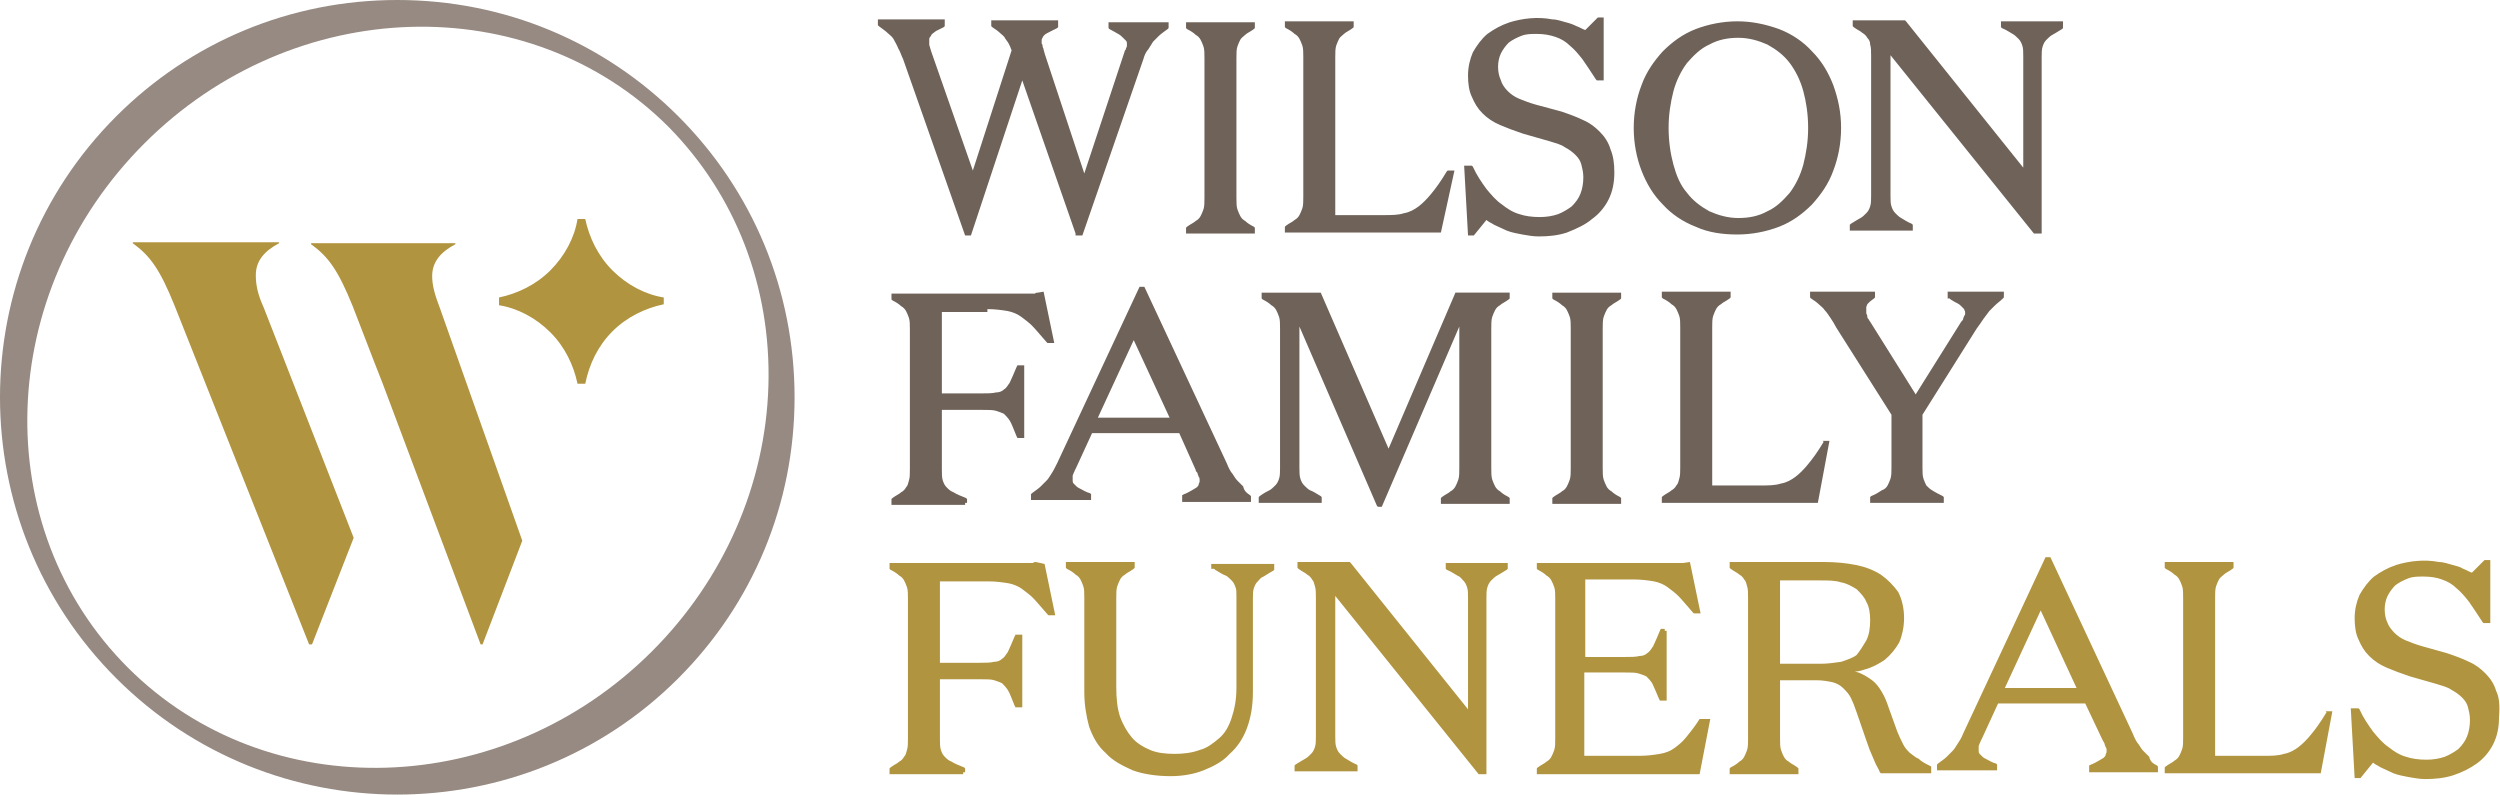
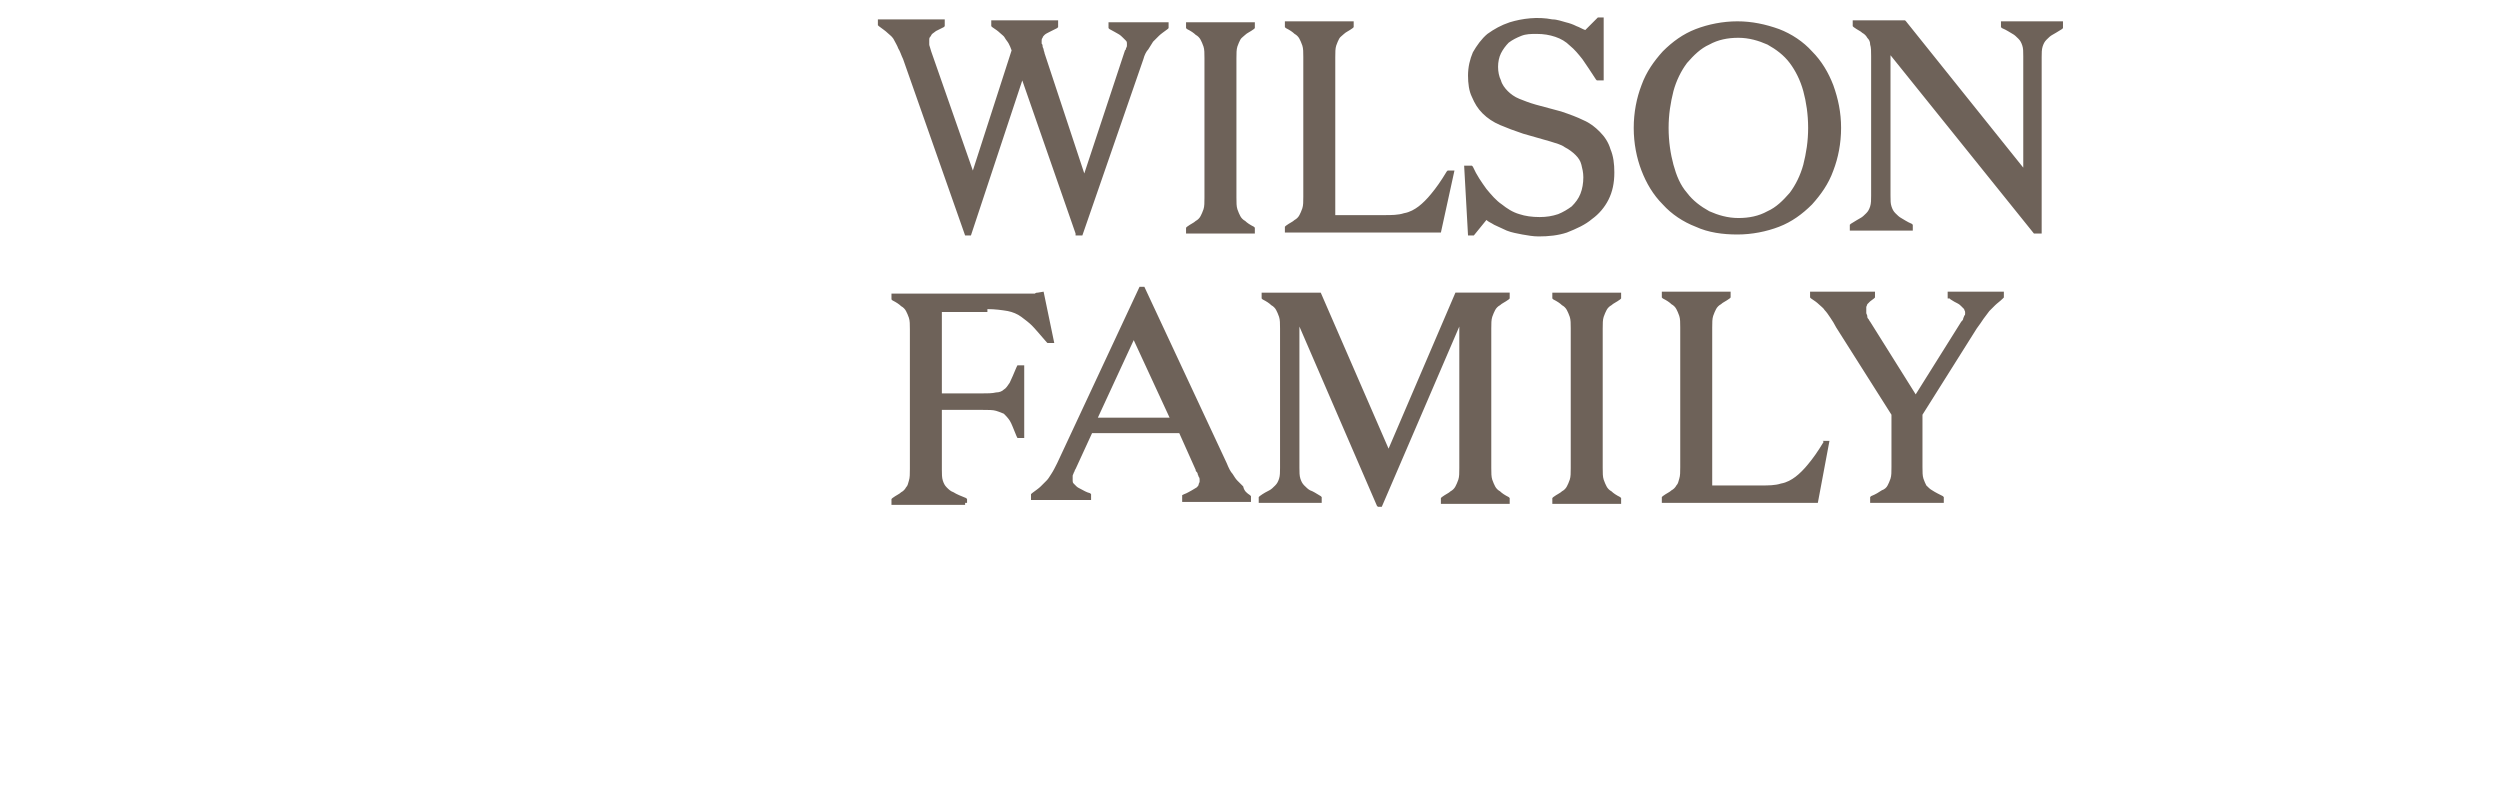
<svg xmlns="http://www.w3.org/2000/svg" version="1.1" x="0px" y="0px" viewBox="-285 339.3 258 82" style="enable-background:new -285 339.3 258 82;" xml:space="preserve">
  <style type="text/css">.st0{fill:#6E6259;}.st1{fill:#B1943F;}.st2{fill:#968A82;}</style>
  <path class="st0" d="M-72.1,341.6v0.6l-0.1,0.1c-0.5,0.3-0.8,0.5-1,0.6c-0.2,0.1-0.4,0.3-0.6,0.5c-0.2,0.2-0.3,0.4-0.4,0.7 c-0.1,0.3-0.1,0.7-0.1,1.1v18.2h-0.8l-14.8-18.4v14.5c0,0.5,0,0.8,0.1,1.1c0.1,0.3,0.2,0.5,0.4,0.7c0.2,0.2,0.4,0.4,0.6,0.5 c0.2,0.1,0.6,0.4,1.1,0.6l0.1,0.1v0.6h-6.5v-0.6l0.1-0.1c0.5-0.3,0.8-0.5,1-0.6c0.2-0.1,0.4-0.3,0.6-0.5c0.2-0.2,0.3-0.4,0.4-0.7 c0.1-0.3,0.1-0.7,0.1-1.1v-14.4c0-0.5,0-0.9-0.1-1.2c0-0.3-0.1-0.5-0.3-0.7c-0.1-0.2-0.3-0.4-0.5-0.5c-0.2-0.2-0.5-0.3-0.9-0.6 l-0.1-0.1v-0.6h5.4l0.1,0.1l12.1,15.1v-11.5c0-0.5,0-0.8-0.1-1.1c-0.1-0.3-0.2-0.5-0.4-0.7c-0.2-0.2-0.4-0.4-0.6-0.5 c-0.2-0.1-0.6-0.4-1.1-0.6l-0.1-0.1v-0.6H-72.1z M-183.1,371.2c0.8,0,1.5,0.1,2.1,0.2c0.5,0.1,1,0.3,1.4,0.6 c0.4,0.3,0.8,0.6,1.1,0.9c0.3,0.3,0.8,0.9,1.5,1.7l0.1,0.1h0.7l-1.1-5.3l-0.6,0.1c-0.1,0-0.2,0-0.3,0.1c-0.1,0-0.3,0-0.4,0 c-0.2,0-0.4,0-0.6,0h-13.8v0.6l0.1,0.1c0.4,0.2,0.7,0.4,0.9,0.6c0.2,0.1,0.4,0.3,0.5,0.5c0.1,0.2,0.2,0.4,0.3,0.7 c0.1,0.3,0.1,0.7,0.1,1.2v14.4c0,0.5,0,0.9-0.1,1.2c-0.1,0.3-0.1,0.5-0.3,0.7c-0.1,0.2-0.3,0.4-0.5,0.5c-0.2,0.2-0.5,0.3-0.9,0.6 l-0.1,0.1v0.6h7.6v-0.2h0.2v-0.4l-0.1-0.1c-0.5-0.2-1-0.4-1.3-0.6c-0.3-0.1-0.5-0.3-0.7-0.5c-0.2-0.2-0.3-0.4-0.4-0.7 c-0.1-0.3-0.1-0.7-0.1-1.1v-6.2h4.1c0.7,0,1.2,0,1.5,0.1c0.3,0.1,0.6,0.2,0.8,0.3c0.2,0.2,0.4,0.4,0.6,0.7c0.2,0.3,0.4,0.9,0.7,1.6 l0.1,0.2h0.7v-7.5h-0.7l-0.1,0.2c-0.3,0.7-0.5,1.2-0.7,1.6c-0.2,0.3-0.4,0.6-0.6,0.7c-0.2,0.2-0.5,0.3-0.8,0.3 c-0.4,0.1-0.9,0.1-1.5,0.1h-4.1v-8.4H-183.1z M-156,390.4l0.1,0.1v0.6h-7.1v-0.7l0.2-0.1c0.3-0.1,0.6-0.3,0.8-0.4 c0.2-0.1,0.3-0.2,0.5-0.3c0.1-0.1,0.2-0.2,0.2-0.3c0-0.1,0.1-0.2,0.1-0.3c0-0.1,0-0.2,0-0.2c0-0.1,0-0.2-0.1-0.3 c0-0.1-0.1-0.2-0.1-0.3c0-0.1-0.1-0.2-0.2-0.3l0-0.1l-1.7-3.8h-9l-1.7,3.7c-0.1,0.1-0.1,0.3-0.2,0.4c0,0.1-0.1,0.2-0.1,0.3 c0,0.1,0,0.1,0,0.2c0,0.1,0,0.2,0,0.3c0,0.1,0,0.2,0.1,0.3c0.1,0.1,0.2,0.2,0.3,0.3c0.1,0.1,0.3,0.2,0.5,0.3 c0.2,0.1,0.5,0.3,0.9,0.4l0.1,0.1v0.6h-6.2v-0.6l0.1-0.1c0.4-0.3,0.7-0.5,0.9-0.7c0.2-0.2,0.4-0.4,0.6-0.6c0.2-0.2,0.3-0.4,0.5-0.7 c0.2-0.3,0.4-0.7,0.6-1.1l8.5-18.2h0.5l8.5,18.2c0.2,0.5,0.4,0.9,0.6,1.1c0.2,0.3,0.3,0.5,0.5,0.7c0.2,0.2,0.4,0.4,0.6,0.6 C-156.6,390-156.3,390.2-156,390.4z M-168,374.4l-3.7,8h7.4L-168,374.4z M-162.6,342.2l0.1,0.1c0.4,0.2,0.7,0.4,0.9,0.6 c0.2,0.1,0.4,0.3,0.5,0.5c0.1,0.2,0.2,0.4,0.3,0.7c0.1,0.3,0.1,0.7,0.1,1.2v14.4c0,0.5,0,0.9-0.1,1.2c-0.1,0.3-0.2,0.5-0.3,0.7 c-0.1,0.2-0.3,0.4-0.5,0.5c-0.2,0.2-0.5,0.3-0.9,0.6l-0.1,0.1v0.6h7.1v-0.6l-0.1-0.1c-0.4-0.2-0.7-0.4-0.9-0.6 c-0.2-0.1-0.4-0.3-0.5-0.5c-0.1-0.2-0.2-0.4-0.3-0.7c-0.1-0.3-0.1-0.7-0.1-1.2v-14.4c0-0.5,0-0.9,0.1-1.2c0.1-0.3,0.2-0.5,0.3-0.7 c0.1-0.2,0.3-0.3,0.5-0.5c0.2-0.2,0.5-0.3,0.9-0.6l0.1-0.1v-0.6h-7.1V342.2z M-134.9,356.9h-0.7l-0.1,0.1c-0.6,1-1.1,1.7-1.6,2.3 c-0.4,0.5-0.9,1-1.3,1.3c-0.4,0.3-0.9,0.6-1.5,0.7c-0.6,0.2-1.3,0.2-2.1,0.2h-5v-16.3c0-0.5,0-0.9,0.1-1.2c0.1-0.3,0.2-0.5,0.3-0.7 c0.1-0.2,0.3-0.3,0.5-0.5c0.2-0.2,0.5-0.3,0.9-0.6l0.1-0.1v-0.6h-7.1v0.6l0.1,0.1c0.4,0.2,0.7,0.4,0.9,0.6c0.2,0.1,0.4,0.3,0.5,0.5 c0.1,0.2,0.2,0.4,0.3,0.7c0.1,0.3,0.1,0.7,0.1,1.2v14.4c0,0.5,0,0.9-0.1,1.2c-0.1,0.3-0.2,0.5-0.3,0.7c-0.1,0.2-0.3,0.4-0.5,0.5 c-0.2,0.2-0.5,0.3-0.9,0.6l-0.1,0.1v0.6h16.1L-134.9,356.9z M-192.3,344.3c0.2,0.3,0.3,0.7,0.5,1.1l6.4,18.2h0.6l5.3-16l5.5,15.8 v0.2h0.7l6.3-18.2c0.1-0.4,0.3-0.8,0.5-1c0.2-0.3,0.3-0.5,0.5-0.8c0.2-0.2,0.4-0.4,0.6-0.6c0.2-0.2,0.5-0.4,0.9-0.7l0.1-0.1v-0.6 h-6.2v0.6l0.1,0.1c0.4,0.2,0.7,0.4,0.9,0.5c0.2,0.1,0.4,0.3,0.5,0.4c0.1,0.1,0.2,0.2,0.3,0.3c0.1,0.1,0.1,0.2,0.1,0.3 c0,0.1,0,0.2,0,0.2c0,0.1,0,0.1-0.1,0.3c0,0.1,0,0.1-0.1,0.2l-4.2,12.7l-4.1-12.4c0-0.1-0.1-0.3-0.1-0.4c0-0.1-0.1-0.2-0.1-0.3 c0-0.1,0-0.2-0.1-0.3c0-0.1,0-0.2,0-0.3c0-0.1,0-0.2,0.1-0.3c0-0.1,0.1-0.2,0.2-0.3c0.1-0.1,0.3-0.2,0.5-0.3 c0.2-0.1,0.4-0.2,0.8-0.4l0.1-0.1v-0.7h-6.9v0.6l0.1,0.1c0.3,0.2,0.6,0.4,0.8,0.6c0.2,0.2,0.4,0.3,0.5,0.5c0.1,0.2,0.3,0.4,0.4,0.6 c0.1,0.2,0.2,0.4,0.3,0.7l-4,12.4l-4.3-12.3c-0.1-0.4-0.2-0.6-0.2-0.7c0-0.1,0-0.2,0-0.2l0-0.1c0-0.1,0-0.1,0-0.2 c0-0.1,0-0.2,0.1-0.3c0.1-0.1,0.1-0.2,0.2-0.3c0.1-0.1,0.3-0.2,0.4-0.3c0.2-0.1,0.4-0.2,0.8-0.4l0.1-0.1v-0.7h-6.9v0.6l0.1,0.1 c0.4,0.3,0.7,0.5,0.9,0.7c0.2,0.2,0.4,0.3,0.6,0.6C-192.6,343.7-192.4,344-192.3,344.3z M-83.8,370.1l0.1,0.1 c0.3,0.2,0.5,0.3,0.7,0.4c0.2,0.1,0.3,0.2,0.4,0.3c0.1,0.1,0.2,0.2,0.3,0.3c0,0.1,0.1,0.2,0.1,0.3c0,0.1,0,0.1,0,0.2 c0,0.1,0,0.1-0.1,0.2c0,0.1-0.1,0.2-0.1,0.3c0,0.1-0.1,0.2-0.2,0.3l-4.7,7.5l-4.7-7.5c-0.1-0.1-0.1-0.2-0.2-0.3 c-0.1-0.1-0.1-0.2-0.1-0.3c0-0.1-0.1-0.2-0.1-0.3c0-0.1,0-0.2,0-0.3c0-0.1,0-0.2,0-0.3c0-0.1,0.1-0.2,0.1-0.3 c0.1-0.1,0.2-0.2,0.3-0.3c0.1-0.1,0.3-0.2,0.4-0.3l0.1-0.1v-0.6h-6.7v0.6l0.1,0.1c0.3,0.2,0.6,0.4,0.8,0.6c0.2,0.2,0.5,0.4,0.6,0.6 c0.2,0.2,0.4,0.5,0.6,0.8c0.2,0.3,0.4,0.6,0.6,1l5.7,9v5.4c0,0.5,0,0.9-0.1,1.2c-0.1,0.3-0.2,0.5-0.3,0.7c-0.1,0.2-0.3,0.4-0.6,0.5 c-0.3,0.2-0.6,0.4-1.1,0.6l-0.1,0.1v0.6h7.6v-0.6l-0.1-0.1c-0.4-0.2-0.8-0.4-1.1-0.6c-0.2-0.1-0.4-0.3-0.6-0.5 c-0.1-0.2-0.2-0.4-0.3-0.7c-0.1-0.3-0.1-0.7-0.1-1.2v-5.4l5.6-8.9c0.3-0.4,0.5-0.7,0.7-1c0.2-0.3,0.4-0.5,0.6-0.8 c0.2-0.2,0.4-0.4,0.6-0.6c0.2-0.2,0.5-0.4,0.8-0.7l0.1-0.1v-0.6h-5.8V370.1z M-110,362.7c-1.3-0.5-2.5-1.3-3.4-2.3 c-1-1-1.7-2.2-2.2-3.5c-0.5-1.3-0.8-2.8-0.8-4.4c0-1.6,0.3-3.1,0.8-4.4c0.5-1.4,1.3-2.5,2.2-3.5c1-1,2.1-1.8,3.4-2.3 c1.3-0.5,2.8-0.8,4.3-0.8c1.5,0,2.9,0.3,4.3,0.8c1.3,0.5,2.5,1.3,3.4,2.3c1,1,1.7,2.2,2.2,3.5c0.5,1.4,0.8,2.8,0.8,4.4 c0,1.6-0.3,3.1-0.8,4.4c-0.5,1.4-1.3,2.5-2.2,3.5c-1,1-2.1,1.8-3.4,2.3c-1.3,0.5-2.8,0.8-4.3,0.8 C-107.2,363.5-108.7,363.3-110,362.7z M-110.9,359.2c0.6,0.8,1.4,1.4,2.3,1.9c0.9,0.4,1.9,0.7,3,0.7s2.1-0.2,3-0.7 c0.9-0.4,1.6-1.1,2.3-1.9c0.6-0.8,1.1-1.8,1.4-2.9c0.3-1.2,0.5-2.4,0.5-3.8c0-1.4-0.2-2.7-0.5-3.8c-0.3-1.1-0.8-2.1-1.4-2.9 c-0.6-0.8-1.4-1.4-2.3-1.9c-0.9-0.4-1.9-0.7-3-0.7c-1.1,0-2.1,0.2-3,0.7c-0.9,0.4-1.6,1.1-2.3,1.9c-0.6,0.8-1.1,1.8-1.4,2.9 c-0.3,1.2-0.5,2.4-0.5,3.8c0,1.4,0.2,2.7,0.5,3.8C-112,357.4-111.6,358.4-110.9,359.2z M-96.8,384.9c-0.6,1-1.1,1.7-1.6,2.3 c-0.4,0.5-0.9,1-1.3,1.3c-0.4,0.3-0.9,0.6-1.5,0.7c-0.6,0.2-1.3,0.2-2.1,0.2h-5v-16.3c0-0.5,0-0.9,0.1-1.2c0.1-0.3,0.2-0.5,0.3-0.7 c0.1-0.2,0.3-0.4,0.5-0.5c0.2-0.2,0.5-0.3,0.9-0.6l0.1-0.1v-0.6h-7.1v0.6l0.1,0.1c0.4,0.2,0.7,0.4,0.9,0.6c0.2,0.1,0.4,0.3,0.5,0.5 c0.1,0.2,0.2,0.4,0.3,0.7c0.1,0.3,0.1,0.7,0.1,1.2v14.4c0,0.5,0,0.9-0.1,1.2c-0.1,0.3-0.1,0.5-0.3,0.7c-0.1,0.2-0.3,0.4-0.5,0.5 c-0.2,0.2-0.5,0.3-0.9,0.6l-0.1,0.1v0.6h16.1l1.2-6.4h-0.7L-96.8,384.9z M-120.7,361.9c0.7-0.5,1.3-1.2,1.7-2 c0.4-0.8,0.6-1.7,0.6-2.8c0-0.9-0.1-1.7-0.4-2.4c-0.2-0.7-0.6-1.3-1.1-1.8c-0.5-0.5-1-0.9-1.7-1.2c-0.6-0.3-1.4-0.6-2.3-0.9 l-2.6-0.7c-0.7-0.2-1.2-0.4-1.7-0.6c-0.5-0.2-0.9-0.5-1.2-0.8c-0.3-0.3-0.6-0.7-0.7-1.1c-0.2-0.4-0.3-0.9-0.3-1.4 c0-0.5,0.1-1,0.3-1.4c0.2-0.4,0.5-0.8,0.8-1.1c0.4-0.3,0.8-0.5,1.3-0.7c0.5-0.2,1-0.2,1.6-0.2c0.7,0,1.3,0.1,1.9,0.3 c0.6,0.2,1.1,0.5,1.5,0.9c0.5,0.4,0.9,0.9,1.3,1.4c0.4,0.6,0.9,1.3,1.4,2.1l0.1,0.1h0.7l0-6.5h-0.6l-1.3,1.3 c-0.3-0.1-0.6-0.3-0.9-0.4c-0.4-0.2-0.7-0.3-1.1-0.4c-0.4-0.1-0.9-0.3-1.4-0.3c-1.5-0.3-3.1-0.1-4.4,0.3c-0.9,0.3-1.6,0.7-2.3,1.2 c-0.6,0.5-1.1,1.2-1.5,1.9c-0.3,0.7-0.5,1.5-0.5,2.4c0,0.8,0.1,1.6,0.4,2.2c0.3,0.7,0.6,1.2,1.1,1.7c0.5,0.5,1.1,0.9,1.8,1.2 c0.7,0.3,1.5,0.6,2.4,0.9l2.8,0.8c0.6,0.2,1.1,0.3,1.5,0.6c0.4,0.2,0.8,0.5,1.1,0.8c0.3,0.3,0.5,0.6,0.6,1c0.1,0.4,0.2,0.8,0.2,1.3 c0,0.6-0.1,1.2-0.3,1.7c-0.2,0.5-0.5,0.9-0.9,1.3c-0.4,0.3-0.9,0.6-1.4,0.8c-0.6,0.2-1.2,0.3-1.9,0.3c-0.8,0-1.5-0.1-2.1-0.3 c-0.7-0.2-1.3-0.6-1.8-1c-0.6-0.4-1.1-1-1.6-1.6c-0.5-0.7-1-1.4-1.4-2.3l-0.1-0.1h-0.8l0.4,7.2h0.6l1.3-1.6c0.2,0.2,0.5,0.3,0.8,0.5 c0.4,0.2,0.9,0.4,1.3,0.6c0.5,0.2,1.1,0.3,1.6,0.4c0.6,0.1,1.1,0.2,1.7,0.2c1,0,2-0.1,2.9-0.4C-122.3,362.9-121.4,362.5-120.7,361.9 z M-141.7,385.6l-7-16.1h-6.1v0.6l0.1,0.1c0.4,0.2,0.7,0.4,0.9,0.6c0.2,0.1,0.4,0.3,0.5,0.5c0.1,0.2,0.2,0.4,0.3,0.7 c0.1,0.3,0.1,0.7,0.1,1.2v14.4c0,0.4,0,0.8-0.1,1.1c-0.1,0.3-0.2,0.5-0.4,0.7c-0.2,0.2-0.4,0.4-0.6,0.5c-0.2,0.1-0.6,0.3-1,0.6 l-0.1,0.1v0.6h6.5v-0.6l-0.1-0.1c-0.5-0.3-0.8-0.5-1.1-0.6c-0.2-0.1-0.4-0.3-0.6-0.5c-0.2-0.2-0.3-0.4-0.4-0.7 c-0.1-0.3-0.1-0.7-0.1-1.1v-14.6l8,18.5l0.1,0.1h0.4l8-18.6v14.6c0,0.5,0,0.9-0.1,1.2s-0.2,0.5-0.3,0.7c-0.1,0.2-0.3,0.4-0.5,0.5 c-0.2,0.2-0.5,0.3-0.9,0.6l-0.1,0.1v0.6h7.1v-0.6l-0.1-0.1c-0.4-0.2-0.7-0.4-0.9-0.6c-0.2-0.1-0.4-0.3-0.5-0.5 c-0.1-0.2-0.2-0.4-0.3-0.7c-0.1-0.3-0.1-0.7-0.1-1.2v-14.4c0-0.5,0-0.9,0.1-1.2c0.1-0.3,0.2-0.5,0.3-0.7c0.1-0.2,0.3-0.4,0.5-0.5 c0.2-0.2,0.5-0.3,0.9-0.6l0.1-0.1v-0.6h-5.6L-141.7,385.6z M-124.8,370.1l0.1,0.1c0.4,0.2,0.7,0.4,0.9,0.6c0.2,0.1,0.4,0.3,0.5,0.5 c0.1,0.2,0.2,0.4,0.3,0.7c0.1,0.3,0.1,0.7,0.1,1.2v14.4c0,0.5,0,0.9-0.1,1.2c-0.1,0.3-0.2,0.5-0.3,0.7c-0.1,0.2-0.3,0.4-0.5,0.5 c-0.2,0.2-0.5,0.3-0.9,0.6l-0.1,0.1v0.6h7.1v-0.6l-0.1-0.1c-0.4-0.2-0.7-0.4-0.9-0.6c-0.2-0.1-0.4-0.3-0.5-0.5 c-0.1-0.2-0.2-0.4-0.3-0.7c-0.1-0.3-0.1-0.7-0.1-1.2v-14.4c0-0.5,0-0.9,0.1-1.2c0.1-0.3,0.2-0.5,0.3-0.7c0.1-0.2,0.3-0.4,0.5-0.5 c0.2-0.2,0.5-0.3,0.9-0.6l0.1-0.1v-0.6h-7.1V370.1z" />
-   <path class="st1" d="M-135.9,397.4h6.5v0.6l-0.1,0.1c-0.5,0.3-0.8,0.5-1,0.6c-0.2,0.1-0.4,0.3-0.6,0.5c-0.2,0.2-0.3,0.4-0.4,0.7 c-0.1,0.3-0.1,0.7-0.1,1.1v18.2h-0.8l-14.8-18.4v14.5c0,0.5,0,0.8,0.1,1.1c0.1,0.3,0.2,0.5,0.4,0.7c0.2,0.2,0.4,0.4,0.6,0.5 c0.2,0.1,0.6,0.4,1.1,0.6l0.1,0.1v0.6h-6.5v-0.6l0.1-0.1c0.5-0.3,0.8-0.5,1-0.6c0.2-0.1,0.4-0.3,0.6-0.5c0.2-0.2,0.3-0.4,0.4-0.7 c0.1-0.3,0.1-0.7,0.1-1.1V401c0-0.5,0-0.9-0.1-1.2c-0.1-0.3-0.1-0.5-0.3-0.7c-0.1-0.2-0.3-0.4-0.5-0.5c-0.2-0.2-0.5-0.3-0.9-0.6 l-0.1-0.1v-0.6h5.4l0.1,0.1l12.1,15.1v-11.5c0-0.5,0-0.8-0.1-1.1c-0.1-0.3-0.2-0.5-0.4-0.7c-0.2-0.2-0.3-0.4-0.6-0.5 c-0.2-0.1-0.6-0.4-1.1-0.6l-0.1-0.1V397.4z M-159.7,398l0.1,0.1c0.5,0.3,0.8,0.5,1.1,0.6c0.2,0.1,0.4,0.3,0.6,0.5 c0.2,0.2,0.3,0.4,0.4,0.7c0.1,0.2,0.1,0.5,0.1,0.9l0,9.5c0,1.2-0.2,2.2-0.5,3.1c-0.3,0.9-0.7,1.6-1.3,2.1c-0.6,0.5-1.2,1-2,1.2 c-0.8,0.3-1.7,0.4-2.6,0.4c-0.9,0-1.8-0.1-2.5-0.4c-0.7-0.3-1.4-0.7-1.9-1.3c-0.5-0.6-0.9-1.3-1.2-2.1c-0.3-0.9-0.4-1.9-0.4-3.1V401 c0-0.5,0-0.9,0.1-1.2c0.1-0.3,0.2-0.5,0.3-0.7c0.1-0.2,0.3-0.4,0.5-0.5c0.2-0.2,0.5-0.3,0.9-0.6l0.1-0.1v-0.6h-7.1v0.6l0.1,0.1 c0.4,0.2,0.7,0.4,0.9,0.6c0.2,0.1,0.4,0.3,0.5,0.5c0.1,0.2,0.2,0.4,0.3,0.7c0.1,0.3,0.1,0.7,0.1,1.2v9.7c0,1.3,0.2,2.5,0.5,3.6 c0.4,1.1,0.9,2,1.7,2.7c0.7,0.8,1.7,1.3,2.8,1.8c1.1,0.4,2.5,0.6,3.9,0.6c1.2,0,2.4-0.2,3.4-0.6c1-0.4,2-0.9,2.7-1.7 c0.8-0.7,1.4-1.6,1.8-2.7c0.4-1.1,0.6-2.3,0.6-3.7v-9.6c0-0.5,0-0.8,0.1-1.1c0.1-0.3,0.2-0.5,0.4-0.7c0.2-0.2,0.3-0.4,0.6-0.5 c0.2-0.1,0.6-0.4,1-0.6l0.1-0.1v-0.6h-6.5V398z M-178.1,397.3c-0.1,0-0.2,0-0.3,0.1c-0.1,0-0.3,0-0.4,0c-0.2,0-0.4,0-0.6,0h-13.8 v0.6l0.1,0.1c0.4,0.2,0.7,0.4,0.9,0.6c0.2,0.1,0.4,0.3,0.5,0.5c0.1,0.2,0.2,0.4,0.3,0.7c0.1,0.3,0.1,0.7,0.1,1.2v14.4 c0,0.5,0,0.9-0.1,1.2c-0.1,0.3-0.1,0.5-0.3,0.7c-0.1,0.2-0.3,0.4-0.5,0.5c-0.2,0.2-0.5,0.3-0.9,0.6l-0.1,0.1v0.6h7.6v-0.2h0.2v-0.4 l-0.1-0.1c-0.5-0.2-1-0.4-1.3-0.6c-0.3-0.1-0.5-0.3-0.7-0.5c-0.2-0.2-0.3-0.4-0.4-0.7c-0.1-0.3-0.1-0.7-0.1-1.1v-6.2h4.1 c0.7,0,1.2,0,1.5,0.1c0.3,0.1,0.6,0.2,0.8,0.3c0.2,0.2,0.4,0.4,0.6,0.7c0.2,0.3,0.4,0.9,0.7,1.6l0.1,0.2h0.7v-7.5h-0.7l-0.1,0.2 c-0.3,0.7-0.5,1.2-0.7,1.6c-0.2,0.3-0.4,0.6-0.6,0.7c-0.2,0.2-0.5,0.3-0.8,0.3c-0.4,0.1-0.9,0.1-1.5,0.1h-4.1v-8.4h5 c0.8,0,1.5,0.1,2.1,0.2c0.5,0.1,1,0.3,1.4,0.6c0.4,0.3,0.8,0.6,1.1,0.9c0.3,0.3,0.8,0.9,1.5,1.7l0.1,0.1h0.7l-1.1-5.3L-178.1,397.3z  M-109.6,413.5c-0.5,0.8-1,1.4-1.4,1.9c-0.4,0.5-0.8,0.8-1.2,1.1c-0.4,0.3-0.9,0.5-1.5,0.6c-0.6,0.1-1.3,0.2-2.1,0.2h-5.7v-8.6h4.1 c0.7,0,1.2,0,1.5,0.1c0.3,0.1,0.6,0.2,0.8,0.3c0.2,0.2,0.4,0.4,0.6,0.7c0.2,0.4,0.4,0.9,0.7,1.6l0.1,0.2h0.7v-7.2l-0.2,0v-0.2h-0.4 l-0.1,0.2c-0.3,0.7-0.5,1.2-0.7,1.6c-0.2,0.3-0.4,0.6-0.6,0.7c-0.2,0.2-0.5,0.3-0.8,0.3c-0.4,0.1-0.9,0.1-1.5,0.1h-4.1v-8h5 c0.8,0,1.5,0.1,2.1,0.2c0.5,0.1,1,0.3,1.4,0.6c0.4,0.3,0.8,0.6,1.1,0.9c0.3,0.3,0.8,0.9,1.5,1.7l0.1,0.1h0.7l-1.1-5.3l-0.7,0.1 c-0.1,0-0.2,0-0.3,0c-0.1,0-0.3,0-0.4,0c-0.2,0-0.4,0-0.6,0h-13.8v0.6l0.1,0.1c0.4,0.2,0.7,0.4,0.9,0.6c0.2,0.1,0.4,0.3,0.5,0.5 c0.1,0.2,0.2,0.4,0.3,0.7c0.1,0.3,0.1,0.7,0.1,1.2v14.4c0,0.5,0,0.9-0.1,1.2c-0.1,0.3-0.2,0.5-0.3,0.7c-0.1,0.2-0.3,0.4-0.5,0.5 c-0.2,0.2-0.5,0.3-0.9,0.6l-0.1,0.1v0.6h16.8l1.1-5.7h-0.7L-109.6,413.5z M-27.4,410.6c-0.2-0.7-0.6-1.3-1.1-1.8 c-0.5-0.5-1-0.9-1.7-1.2c-0.6-0.3-1.4-0.6-2.3-0.9L-35,406c-0.7-0.2-1.2-0.4-1.7-0.6c-0.5-0.2-0.9-0.5-1.2-0.8 c-0.3-0.3-0.6-0.7-0.7-1c-0.2-0.4-0.3-0.9-0.3-1.4c0-0.5,0.1-1,0.3-1.4c0.2-0.4,0.5-0.8,0.8-1.1c0.4-0.3,0.8-0.5,1.3-0.7 c0.5-0.2,1-0.2,1.6-0.2c0.7,0,1.4,0.1,1.9,0.3c0.6,0.2,1.1,0.5,1.5,0.9c0.5,0.4,0.9,0.9,1.3,1.4c0.4,0.6,0.9,1.3,1.4,2.1l0.1,0.1 h0.7l0-6.5h-0.6l-1.3,1.3c-0.3-0.1-0.6-0.3-0.9-0.4c-0.3-0.2-0.7-0.3-1.1-0.4c-0.4-0.1-0.9-0.3-1.4-0.3c-1.5-0.3-3.1-0.1-4.4,0.3 c-0.9,0.3-1.6,0.7-2.3,1.2c-0.6,0.5-1.1,1.2-1.5,1.9c-0.3,0.7-0.5,1.5-0.5,2.4c0,0.8,0.1,1.6,0.4,2.2c0.3,0.7,0.6,1.2,1.1,1.7 c0.5,0.5,1.1,0.9,1.8,1.2c0.7,0.3,1.5,0.6,2.4,0.9l2.8,0.8c0.6,0.2,1.1,0.3,1.5,0.6c0.4,0.2,0.8,0.5,1.1,0.8c0.3,0.3,0.5,0.6,0.6,1 c0.1,0.4,0.2,0.8,0.2,1.3c0,0.6-0.1,1.2-0.3,1.7c-0.2,0.5-0.5,0.9-0.9,1.3c-0.4,0.3-0.9,0.6-1.4,0.8c-0.6,0.2-1.2,0.3-1.9,0.3 c-0.8,0-1.5-0.1-2.1-0.3c-0.7-0.2-1.3-0.6-1.8-1c-0.6-0.4-1.1-1-1.6-1.6c-0.5-0.7-1-1.4-1.4-2.3l-0.1-0.1h-0.8l0.4,7.2h0.6l1.3-1.6 c0.2,0.2,0.5,0.3,0.8,0.5c0.4,0.2,0.9,0.4,1.3,0.6c0.5,0.2,1.1,0.3,1.6,0.4c0.6,0.1,1.1,0.2,1.7,0.2c1,0,2-0.1,2.9-0.4 c0.9-0.3,1.7-0.7,2.4-1.2c0.7-0.5,1.3-1.2,1.7-2c0.4-0.8,0.6-1.7,0.6-2.8C-27,412-27.1,411.2-27.4,410.6z M-85.9,418.3l0.2,0.1v0.7 h-5.2l-0.1-0.1c-0.1-0.3-0.3-0.6-0.4-0.8c-0.1-0.2-0.2-0.5-0.3-0.7l-0.3-0.7c-0.1-0.2-0.2-0.6-0.4-1.1l-1-2.9 c-0.2-0.6-0.4-1.1-0.6-1.5c-0.2-0.4-0.5-0.7-0.8-1c-0.3-0.3-0.7-0.5-1.1-0.6c-0.5-0.1-1-0.2-1.7-0.2h-3.7v6c0,0.5,0,0.9,0.1,1.2 c0.1,0.3,0.2,0.5,0.3,0.7c0.1,0.2,0.3,0.4,0.5,0.5c0.2,0.2,0.5,0.3,0.9,0.6l0.1,0.1v0.6h-7.1v-0.6l0.1-0.1c0.4-0.2,0.7-0.4,0.9-0.6 c0.2-0.1,0.4-0.3,0.5-0.5c0.1-0.2,0.2-0.4,0.3-0.7c0.1-0.3,0.1-0.7,0.1-1.2V401c0-0.5,0-0.9-0.1-1.2c-0.1-0.3-0.1-0.5-0.3-0.7 c-0.1-0.2-0.3-0.4-0.5-0.5c-0.2-0.2-0.5-0.3-0.9-0.6l-0.1-0.1v-0.6h9.8c1.1,0,2.2,0.1,3.2,0.3c1,0.2,1.8,0.5,2.6,1 c0.7,0.5,1.3,1.1,1.8,1.8c0.4,0.8,0.6,1.7,0.6,2.7c0,0.9-0.2,1.8-0.5,2.5c-0.4,0.7-0.9,1.3-1.5,1.8c-0.6,0.4-1.3,0.8-2.1,1 c-0.3,0.1-0.6,0.2-1,0.2c0.1,0,0.3,0.1,0.4,0.1c0.5,0.2,1,0.5,1.4,0.8c0.4,0.3,0.7,0.7,1,1.2c0.3,0.5,0.5,1,0.7,1.6l0.9,2.5 c0.2,0.5,0.4,0.9,0.6,1.3c0.2,0.4,0.4,0.6,0.7,0.9c0.3,0.2,0.6,0.5,0.9,0.6C-86.7,417.9-86.3,418.1-85.9,418.3z M-92.4,405.4 c0.3-0.6,0.4-1.3,0.4-2.1c0-0.7-0.1-1.4-0.4-1.9c-0.2-0.5-0.6-0.9-1-1.3c-0.5-0.3-1-0.6-1.6-0.7c-0.6-0.2-1.3-0.2-2.1-0.2h-4.2v8.6 h4.2c0.7,0,1.4-0.1,2.1-0.2c0.6-0.2,1.2-0.4,1.6-0.7C-93,406.4-92.7,405.9-92.4,405.4z M-44.9,412.8c-0.6,1-1.1,1.7-1.6,2.3 c-0.4,0.5-0.9,1-1.3,1.3c-0.4,0.3-0.9,0.6-1.5,0.7c-0.6,0.2-1.3,0.2-2.1,0.2h-5V401c0-0.5,0-0.9,0.1-1.2c0.1-0.3,0.2-0.5,0.3-0.7 c0.1-0.2,0.3-0.3,0.5-0.5c0.2-0.2,0.5-0.3,0.9-0.6l0.1-0.1v-0.6h-7.1v0.6l0.1,0.1c0.4,0.2,0.7,0.4,0.9,0.6c0.2,0.1,0.4,0.3,0.5,0.5 c0.1,0.2,0.2,0.4,0.3,0.7c0.1,0.3,0.1,0.7,0.1,1.2v14.4c0,0.5,0,0.9-0.1,1.2c-0.1,0.3-0.2,0.5-0.3,0.7c-0.1,0.2-0.3,0.4-0.5,0.5 c-0.2,0.2-0.5,0.3-0.9,0.6l-0.1,0.1v0.6h16.1l1.2-6.4h-0.7L-44.9,412.8z M-62.4,418.3l0.1,0.1v0.6h-7.1v-0.7l0.2-0.1 c0.3-0.1,0.6-0.3,0.8-0.4c0.2-0.1,0.3-0.2,0.5-0.3c0.1-0.1,0.2-0.2,0.2-0.3c0-0.1,0.1-0.2,0.1-0.3c0-0.1,0-0.2,0-0.2 c0-0.1,0-0.2-0.1-0.3c0-0.1-0.1-0.2-0.1-0.3c0-0.1-0.1-0.2-0.2-0.4l-1.8-3.8h-9l-1.7,3.7c-0.1,0.1-0.1,0.3-0.2,0.4 c0,0.1-0.1,0.2-0.1,0.3c0,0.1,0,0.1,0,0.2c0,0.1,0,0.2,0,0.3c0,0.1,0,0.2,0.1,0.3c0.1,0.1,0.2,0.2,0.3,0.3c0.1,0.1,0.3,0.2,0.5,0.3 c0.2,0.1,0.5,0.3,0.9,0.4l0.1,0.1v0.6h-6.2v-0.6l0.1-0.1c0.4-0.3,0.7-0.5,0.9-0.7c0.2-0.2,0.4-0.4,0.6-0.6c0.2-0.2,0.3-0.4,0.5-0.7 c0.2-0.3,0.4-0.6,0.6-1.1l8.5-18.2h0.5l8.5,18.2c0.2,0.5,0.4,0.9,0.6,1.1c0.2,0.3,0.3,0.5,0.5,0.7c0.2,0.2,0.4,0.4,0.6,0.6 C-63.1,417.9-62.8,418.1-62.4,418.3z M-74.4,402.3l-3.7,8h7.4L-74.4,402.3z M-248.5,394.8l-4.3,11h-0.3l-13.9-35 c-1.5-3.7-2.5-5.1-4.3-6.4v-0.1h15.1v0.1c-1.5,0.8-2.4,1.8-2.4,3.3c0,1,0.2,2,0.8,3.3L-248.5,394.8z M-231.1,395.1l-4.1,10.7h-0.2 l-10.1-26.9l-0.9-2.3l-2.2-5.7c-1.5-3.7-2.5-5.1-4.3-6.4v-0.1h14.9v0.1c-1.5,0.8-2.4,1.8-2.4,3.3c0,1,0.3,2,0.8,3.3L-231.1,395.1z  M-221.8,373.5c1.5-1.5,3.4-2.4,5.3-2.8V370c-1.9-0.3-3.8-1.3-5.3-2.8c-1.5-1.5-2.4-3.4-2.8-5.3h-0.8c-0.3,1.9-1.3,3.8-2.8,5.3 c-1.5,1.5-3.4,2.4-5.3,2.8v0.8c1.9,0.3,3.8,1.3,5.3,2.8c1.5,1.5,2.4,3.4,2.8,5.3h0.8C-224.2,376.9-223.3,375-221.8,373.5z" />
-   <path class="st2" d="M-215,351.3c-7.7-7.7-18-12-29-12s-21.3,4.3-29,12c-16,16-16,42,0,58c8,8,18.5,12,29,12c10.5,0,21-4,29-12 c7.7-7.7,12-18,12-29C-203,369.3-207.3,359-215,351.3z M-205.7,379.1c-0.3,10.2-4.6,20-12,27.4c-15.4,15.4-39.7,16.1-54.1,1.7 c-14.5-14.5-13.7-38.7,1.7-54.1c15.4-15.4,39.7-16.1,54.1-1.7C-209.1,359.4-205.4,368.9-205.7,379.1z" />
</svg>